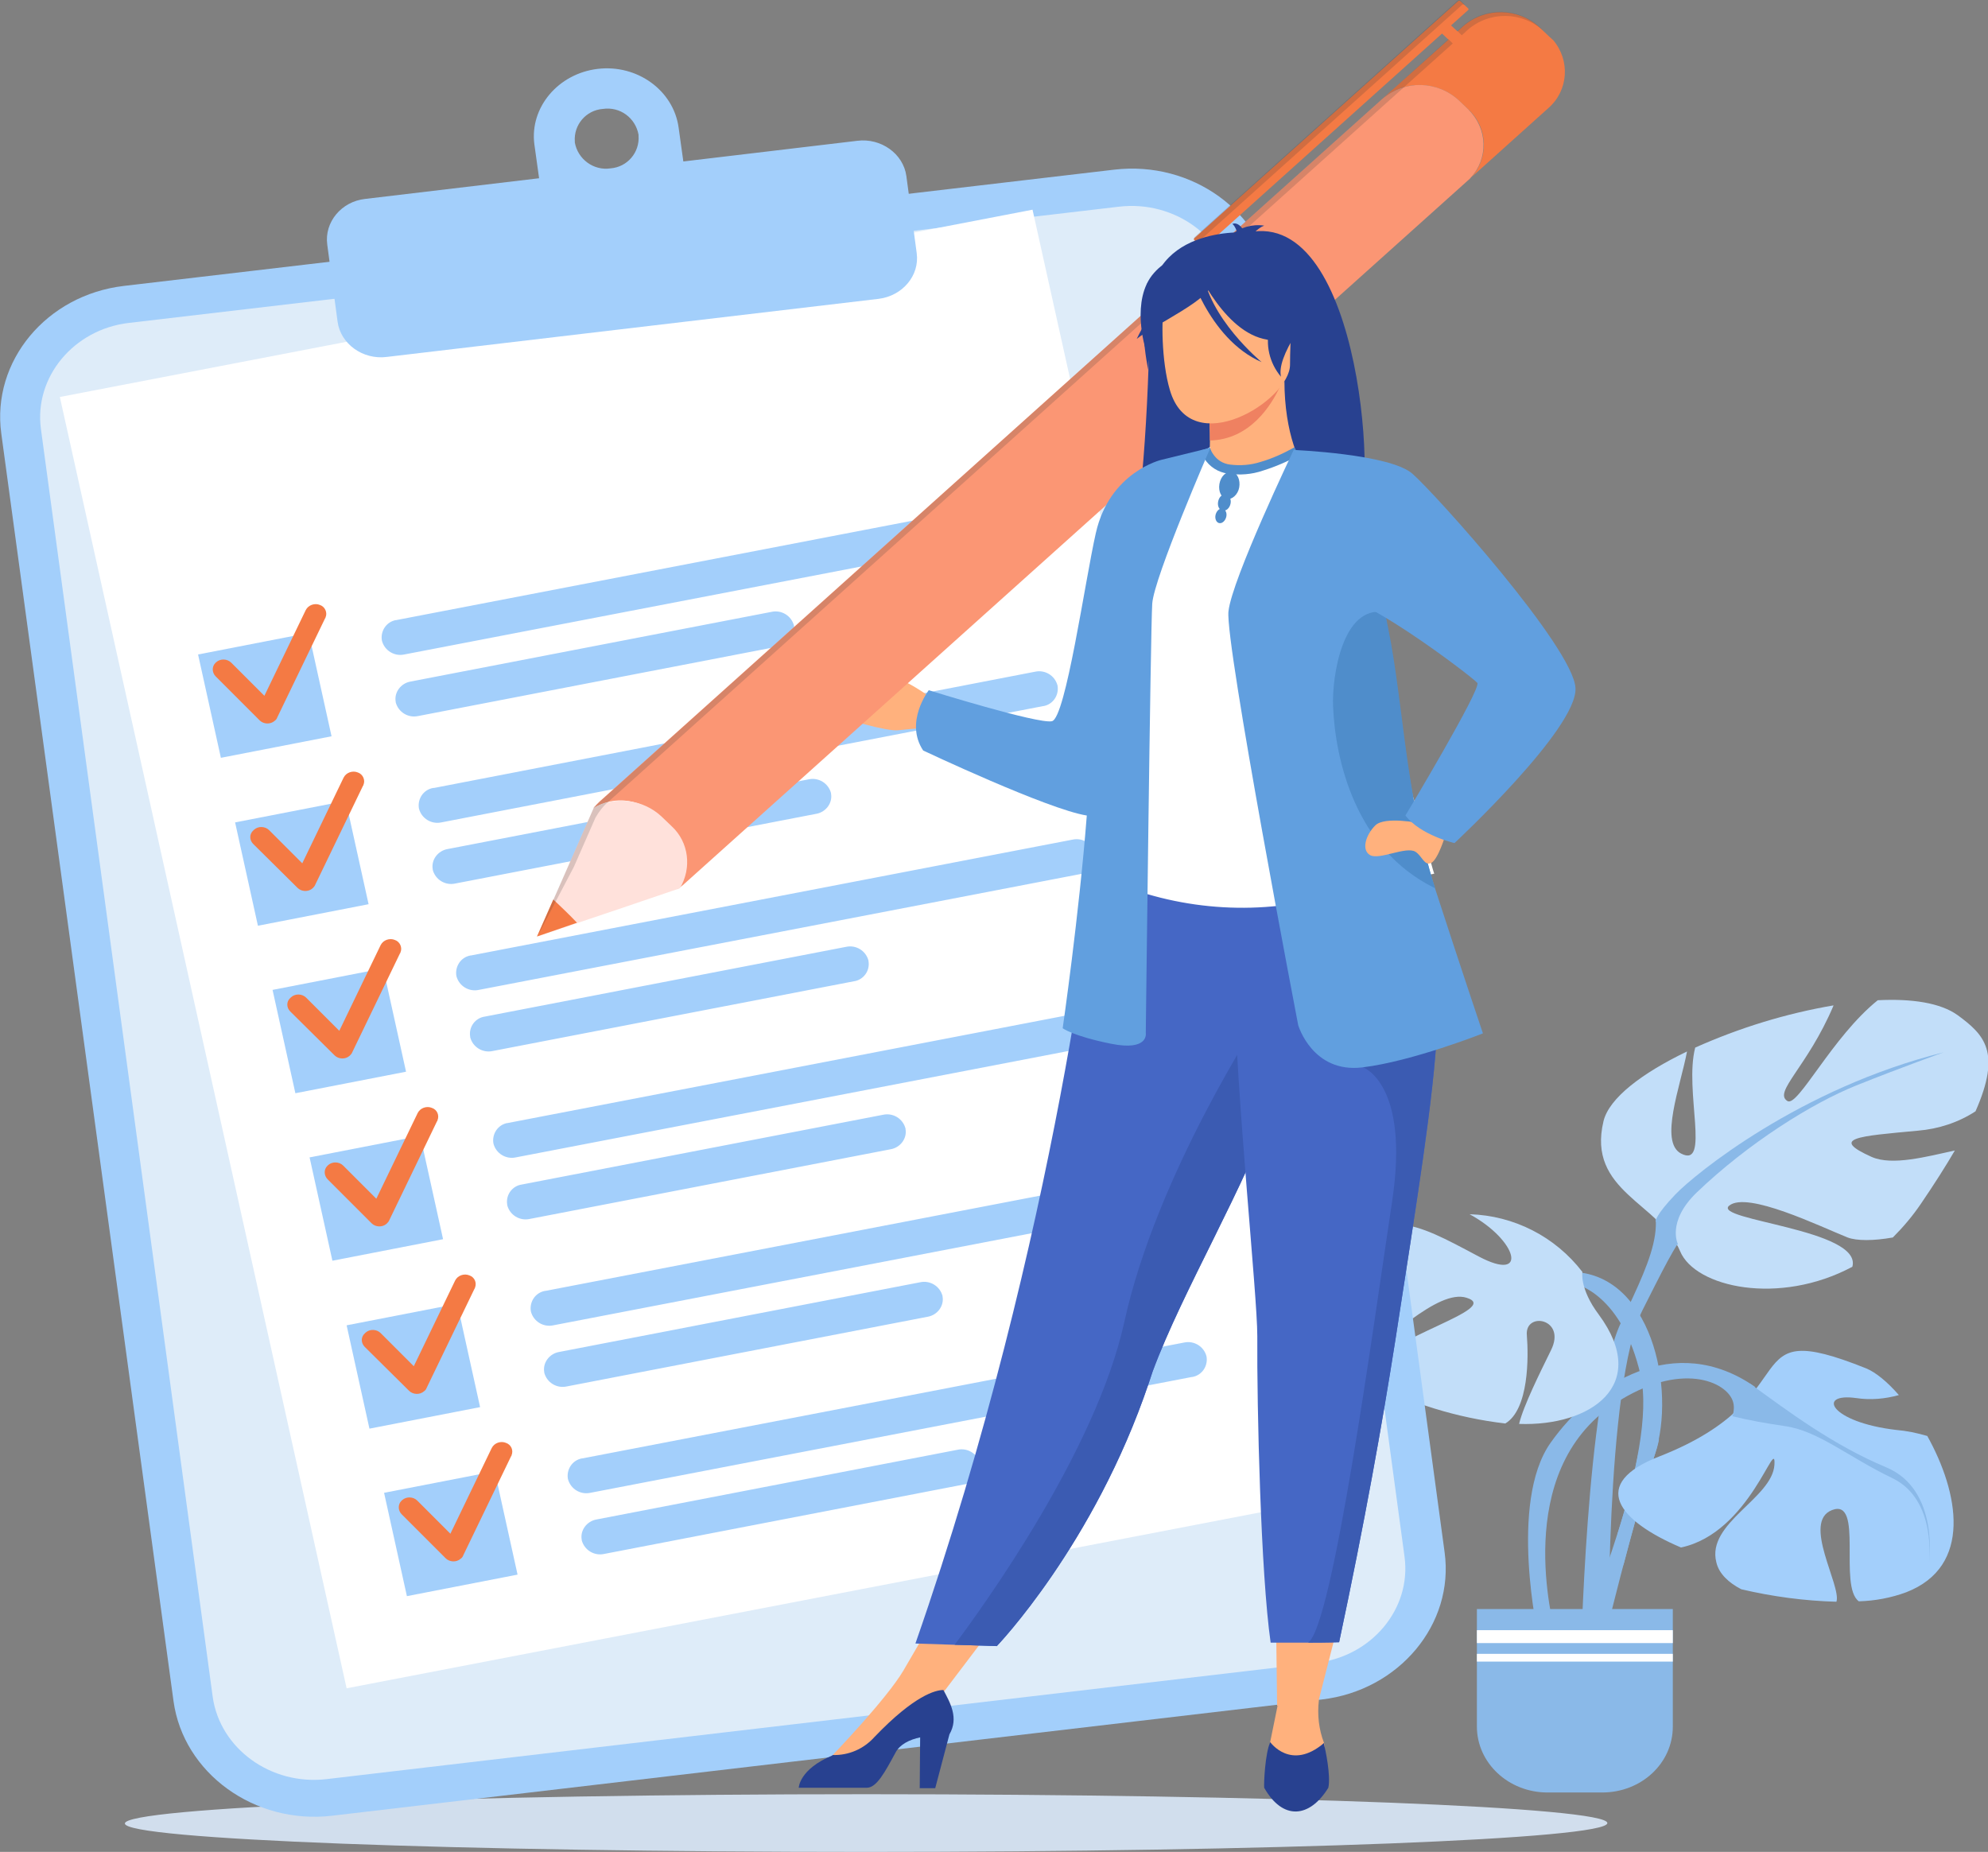
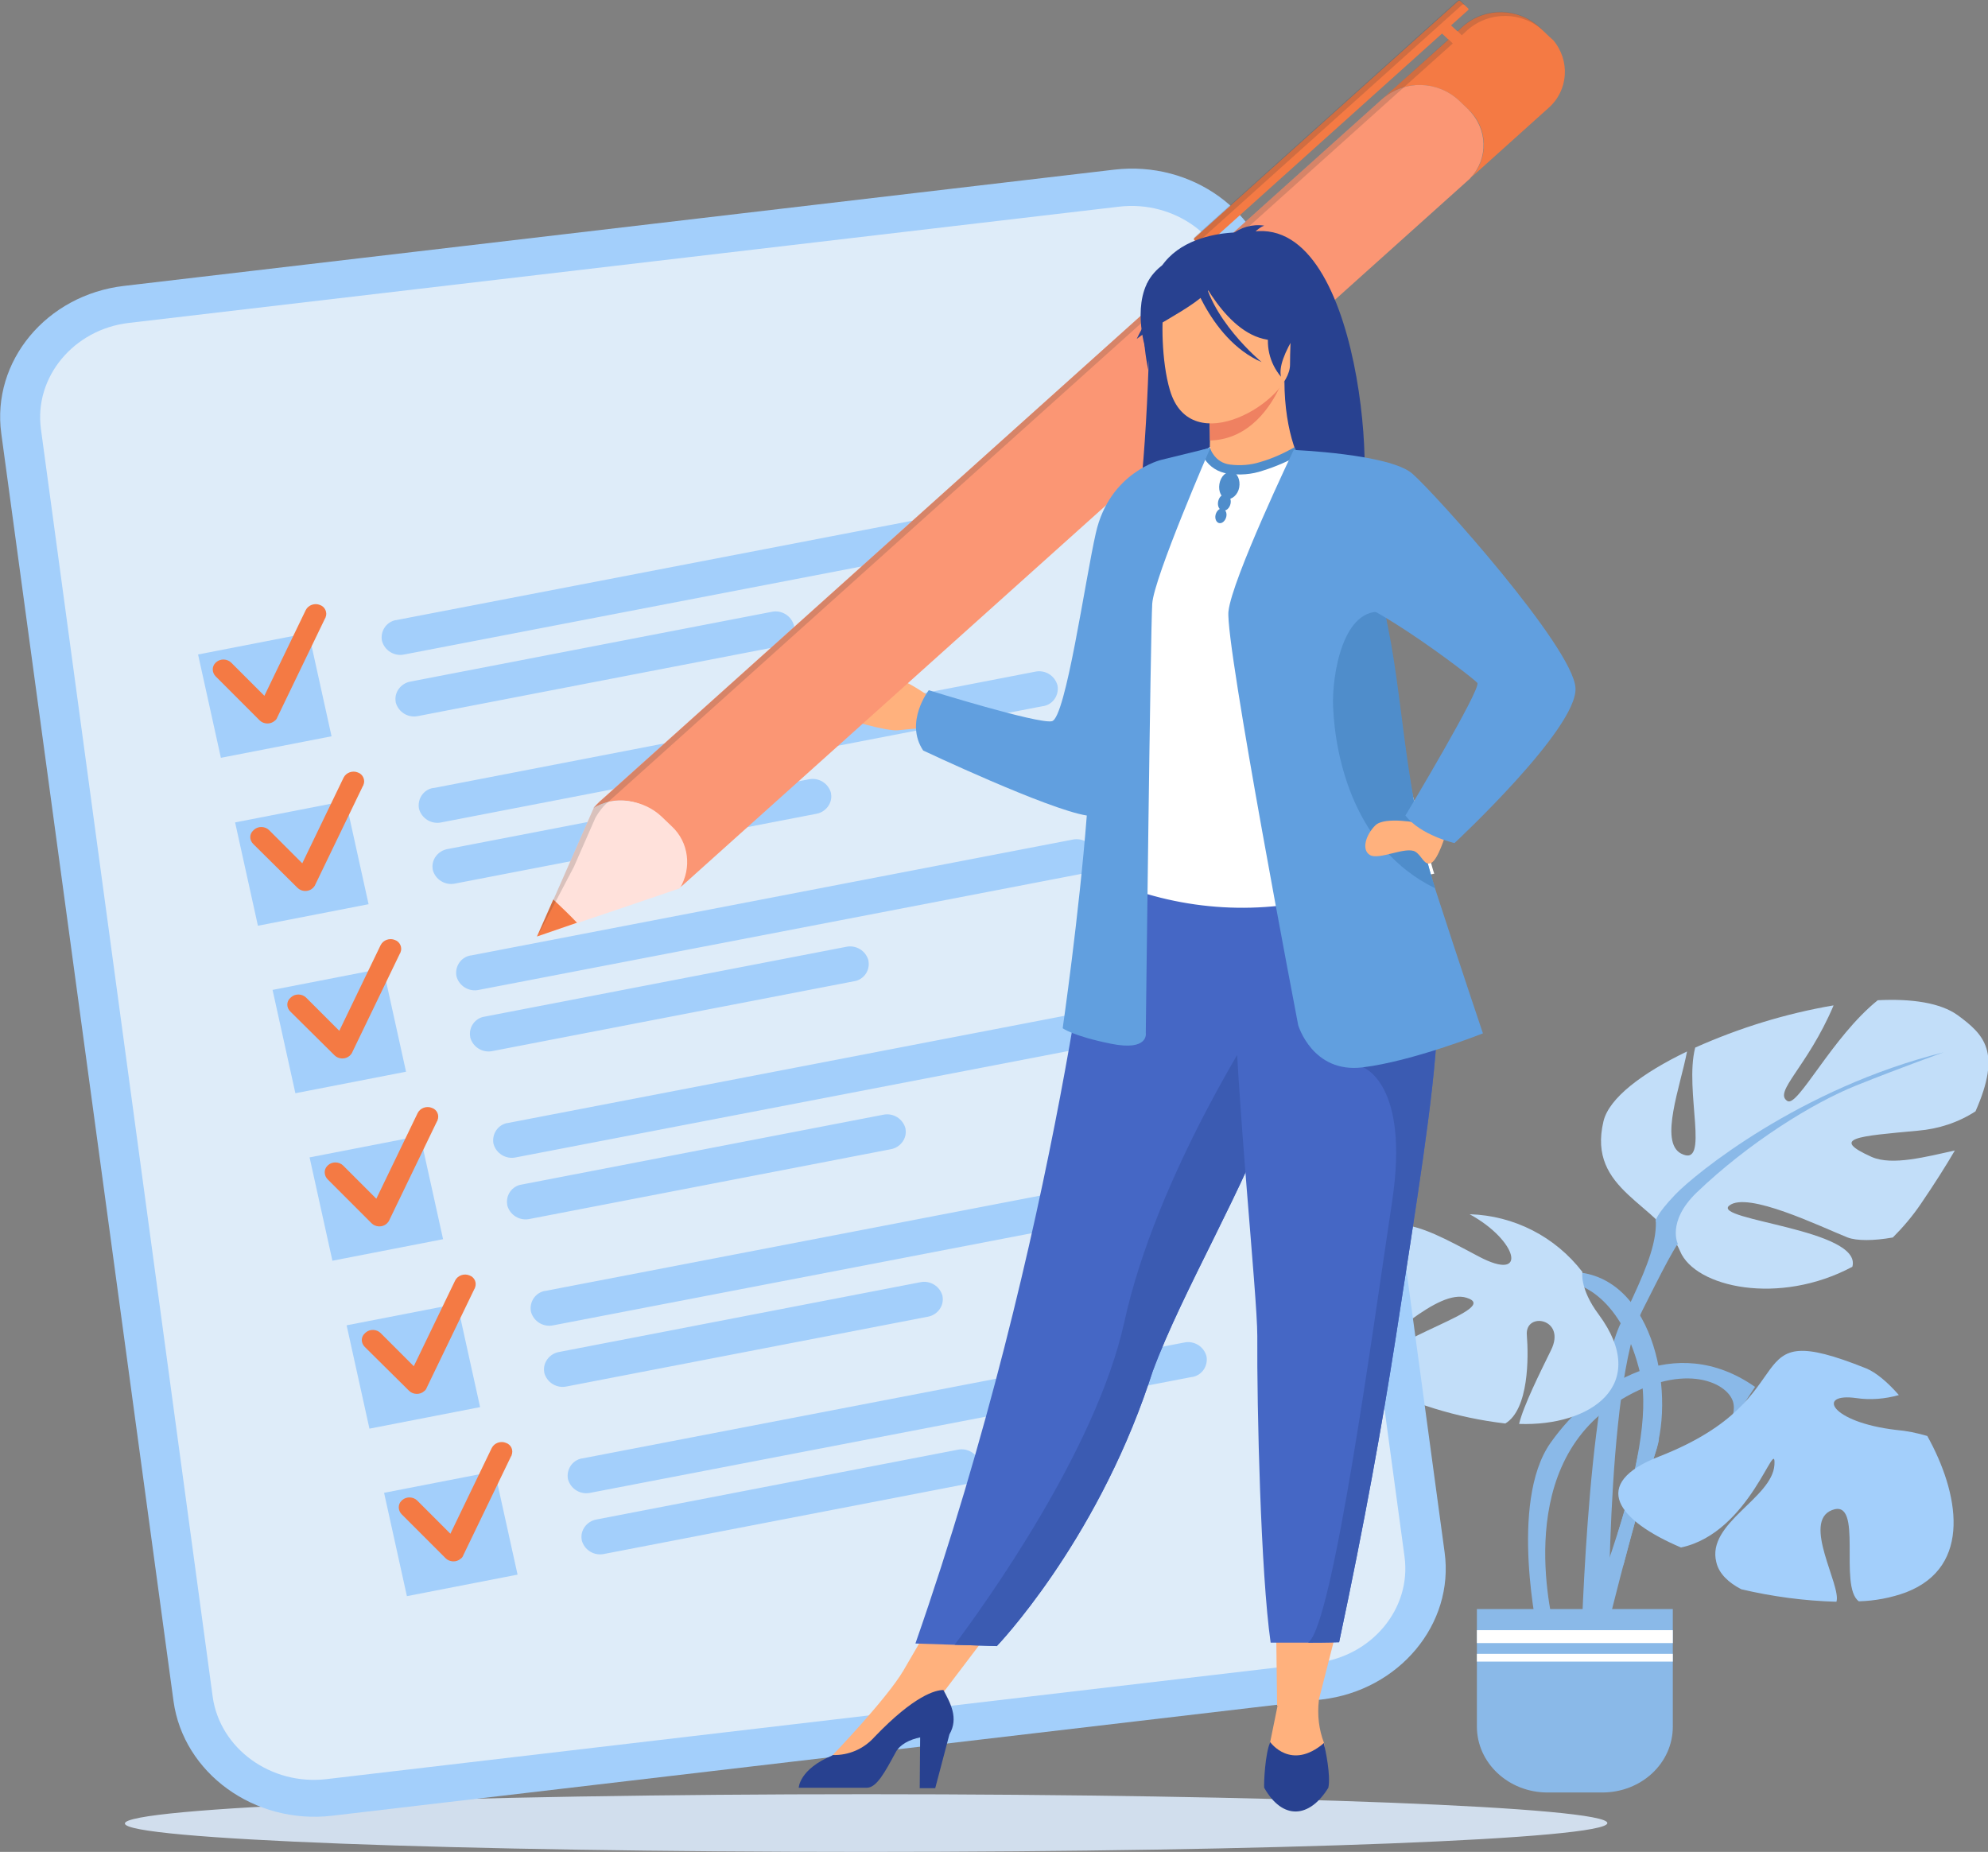
<svg xmlns="http://www.w3.org/2000/svg" xmlns:xlink="http://www.w3.org/1999/xlink" version="1.1" id="Group_1140" x="0px" y="0px" viewBox="0 0 461.7 430.1" style="enable-background:new 0 0 461.7 430.1;" xml:space="preserve">
  <rect x="0" y="0" width="461.7" height="430.1" fill="#808080" stroke="none" />
  <style type="text/css">
	.st0{clip-path:url(#SVGID_00000176018528753979404050000016085990237201551548_);}
	.st1{clip-path:url(#SVGID_00000011026950749601530500000004344550293741656704_);}
	.st2{fill-rule:evenodd;clip-rule:evenodd;fill:#D1DEED;}
	.st3{fill-rule:evenodd;clip-rule:evenodd;fill:#8AB9E8;}
	.st4{fill-rule:evenodd;clip-rule:evenodd;fill:#C2DEF9;}
	.st5{fill-rule:evenodd;clip-rule:evenodd;fill:#A3CFFB;}
	.st6{fill:#FFFFFF;}
	.st7{fill-rule:evenodd;clip-rule:evenodd;fill:#DEECF9;}
	.st8{fill-rule:evenodd;clip-rule:evenodd;fill:#F47A44;}
	.st9{fill-rule:evenodd;clip-rule:evenodd;fill:#FFB17D;}
	.st10{fill-rule:evenodd;clip-rule:evenodd;fill:#FB9674;}
	.st11{fill-rule:evenodd;clip-rule:evenodd;fill:#FFE1DB;}
	.st12{opacity:0.19;}
	.st13{clip-path:url(#SVGID_00000070811635710453762640000008362310251402950302_);}
	.st14{fill-rule:evenodd;clip-rule:evenodd;fill:#373435;}
	.st15{fill-rule:evenodd;clip-rule:evenodd;fill:#284190;}
	.st16{fill-rule:evenodd;clip-rule:evenodd;fill:#636466;}
	.st17{fill-rule:evenodd;clip-rule:evenodd;fill:#EF8161;}
	.st18{fill-rule:evenodd;clip-rule:evenodd;fill:#4567C5;}
	.st19{fill-rule:evenodd;clip-rule:evenodd;fill:#FFFFFF;}
	.st20{fill-rule:evenodd;clip-rule:evenodd;fill:#4F8DCB;}
	.st21{fill-rule:evenodd;clip-rule:evenodd;fill:#3B5BB2;}
	.st22{fill-rule:evenodd;clip-rule:evenodd;fill:#619FDF;}
	.st23{fill:#284190;}
</style>
  <g>
    <defs>
      <rect id="SVGID_1_" width="461.7" height="430.1" />
    </defs>
    <clipPath id="SVGID_00000151545348861206267670000008596438533836953529_">
      <use xlink:href="#SVGID_1_" style="overflow:visible;" />
    </clipPath>
    <g id="Group_256" style="clip-path:url(#SVGID_00000151545348861206267670000008596438533836953529_);">
      <g id="Group_255" transform="translate(0 -0.001)">
        <g>
          <defs>
            <rect id="SVGID_00000042703476904931223270000015998933889471675783_" y="0" width="461.7" height="430.1" />
          </defs>
          <clipPath id="SVGID_00000142881026451255916510000011121917113709643194_">
            <use xlink:href="#SVGID_00000042703476904931223270000015998933889471675783_" style="overflow:visible;" />
          </clipPath>
          <g id="Group_254" style="clip-path:url(#SVGID_00000142881026451255916510000011121917113709643194_);">
            <path id="Path_587" class="st2" d="M201.2,430.1c94.8,0,172.1-3,172.1-6.7s-77.3-6.7-172.1-6.7S29,419.8,29,423.5       S106.3,430.1,201.2,430.1" />
            <path id="Path_588" class="st3" d="M378.3,272.2c10.7,9.1,6.1,18.2-1.9,35.1s-9.3,79.4-9.3,79.4l6.5-0.9c0,0-0.9-64.2,7.9-81.6       s12.6-26,20.5-20.4S378.3,272.2,378.3,272.2" />
            <path id="Path_589" class="st4" d="M372.4,260.4c1.3-5.4,9-11.2,19.4-16.2c-1.5,8-6.5,21-1.4,23.7c6.9,3.6,0.7-14.6,3.3-24.6       c10.3-4.6,21-7.9,32.1-9.8c0,0,0,0.1,0,0.1c-6.1,14.3-14,20-10.7,22.1c2.4,1.6,10.4-14.9,21-23.4c7.9-0.4,14.6,0.6,18.6,3.5       c6.1,4.5,10.2,8.5,4.1,22.3c-4,2.6-8.6,4.1-13.4,4.5c-14,1.3-20.5,1.7-10.7,6.1c4.8,2.1,12.8-0.1,19.3-1.5       c-2.1,3.6-4.7,7.7-7.9,12.4c-1.9,2.8-4.1,5.4-6.5,7.8c-4.5,0.8-8.4,0.8-10.5,0c-6.5-2.6-23.3-10.8-27.5-7.4       c-4.1,3.4,31,5.5,28.6,14.2c-17,9.1-36.5,4.8-40-3.6C385.5,279.4,368.5,276.7,372.4,260.4" />
            <path id="Path_590" class="st3" d="M407.6,322.1c-18.6-13-37.7-0.9-47.5,13s-2.8,45.1-2.8,45.1s3.7,0,3.7-1.3       s-10.2-36.9,14-52.9c15.2-10,26.1-5.2,27.5-0.4s-6.1,13.5-6.1,13.5L407.6,322.1z" />
            <path id="Path_591" class="st3" d="M364.7,295.4c18.6,0,24.7,26.9,19.6,42.5s-12.1,44.7-12.1,44.7l-4.7-4.3       c0,0,17.7-40.8,13.5-59S366.6,298,364.7,298S364.7,295.4,364.7,295.4" />
            <path id="Path_592" class="st3" d="M380.4,338c1.3-1.6,3-3,4.9-3.8c-0.2,1.3-0.6,2.5-1,3.7c-2.3,7.1-5,17-7.3,25.7       c-0.2-1.1-0.5-2.8-1-5.5c-0.1-0.6-0.2-1.3-0.3-2C377.6,350.2,379.2,344.2,380.4,338" />
            <path id="Path_593" class="st5" d="M385.5,338.2c35.4-13.9,16.7-32.9,47.9-20.4c2.2,0.9,4.9,3.1,7.6,6.2       c-3.2,0.9-6.6,1.2-9.9,0.7c-9.3-1.3-6.1,5.6,9.3,7.4c2.4,0.2,4.8,0.7,7.2,1.4c7.3,13.1,10.6,30.3-4.9,36.3       c-3.5,1.3-7.3,2-11,2.1c-4.8-3.5,1.2-24-6.2-21.2c-7.1,2.7,2.2,17.6,1,21.3c-7.4-0.2-14.9-1.2-22.1-2.9       c-2.9-1.5-5.2-3.6-5.8-6.3c-2.3-9.1,13-14.8,13.5-22.6c0.4-7.2-5.6,15.8-21.7,19.2C375.8,353.2,368.9,344.6,385.5,338.2" />
            <path id="Path_594" class="st4" d="M360.2,313.6c3.7-7.4-6.1-9.1-5.6-3.5c0.4,5,0.5,17.2-5,20.5c-11.2-1.3-22.2-4.7-32.2-10       c-0.1-0.8,0-1.6,0.4-2.3c4.2-7.8,31.2-14.3,22.8-16.9c-6.7-2.1-18.4,10.2-27.8,16.3c-5.7-4-9.5-8.8-9.5-14.1       c0-7.2,9.4-15.4,21.6-19.3c5.5,0.5,10.6,3.3,18.5,7.5c11.7,6.2,9-3.8-2.1-9.8c10.3,0.3,19.9,5.2,26.2,13.4c0,0-0.7,3.9,3.8,9.9       c12.1,16.4-1.9,26-18.5,25.4C353.8,326.5,357.7,318.7,360.2,313.6" />
-             <path id="Path_595" class="st3" d="M406.5,321.4c9.1,6.6,19.2,14.2,31.6,19.4s9.9,22.2,9.9,22.2s1.9-14.7-8.5-19.7       s-17.2-11-25-12.1c-4.1-0.6-8.2-1.3-12.2-2.3c0,0,2.5-4.6,1-6.4S406.5,321.4,406.5,321.4" />
            <path id="Path_596" class="st3" d="M451.4,244.4c-33.3,8.3-57.7,28.2-62.3,33s-4.6,6.2-4.6,6.2l3.5,6.2l1.7-0.8       c0,0-2.7-5.2,4.3-12c12.1-11.6,26.9-20.8,37.1-24.9S451.4,244.4,451.4,244.4" />
            <path id="Path_597" class="st3" d="M359.4,416.3h12.7c9.1,0,16.4-6.8,16.4-15.3v-27.3H343V401       C343,409.4,350.3,416.3,359.4,416.3" />
            <rect id="Rectangle_139" x="343" y="378.6" class="st6" width="45.5" height="3" />
            <rect id="Rectangle_140" x="343" y="384.1" class="st6" width="45.5" height="1.8" />
            <path id="Path_598" class="st5" d="M28.8,66.4l230-27c18-2.1,34.5,9.8,36.8,26.6l39.9,294.5c2.3,16.7-10.6,32.1-28.5,34.2       l-229.9,27c-18,2.1-34.5-9.9-36.8-26.6L0.3,100.7C-2,83.9,10.8,68.5,28.8,66.4" />
            <path id="Path_599" class="st7" d="M29.9,75l230-27c12.9-1.5,24.7,7.1,26.4,19.1l39.9,294.5c1.6,12-7.6,23.1-20.5,24.6       l-229.9,27c-12.9,1.5-24.7-7.1-26.4-19.1L9.5,99.6C7.9,87.6,17.1,76.5,29.9,75" />
-             <path id="Path_1049" class="st6" d="M13.9,92.2l225.9-43.5l66.6,299.9L80.5,392.1L13.9,92.2z" />
            <path id="Path_600" class="st5" d="M46,152l25.7-5l5.3,24l-25.7,5L46,152z M89.2,346.7l25.7-5l5.3,24l-25.7,5L89.2,346.7z        M80.5,307.8l25.7-5l5.3,24l-25.7,5L80.5,307.8z M71.9,268.8l25.7-5l5.3,24l-25.7,5L71.9,268.8z M63.3,229.9l25.7-5l5.3,24       l-25.7,5L63.3,229.9z M54.6,191l25.7-5l5.3,24l-25.7,5L54.6,191z" />
            <path id="Path_601" class="st5" d="M92.1,144l139.7-26.9c2.3-0.5,4.6,0.9,5.2,3.2l0,0c0.4,2.2-1,4.4-3.3,4.8c0,0-0.1,0-0.1,0       L93.9,152c-2.3,0.5-4.6-0.9-5.2-3.2c-0.4-2.2,1-4.4,3.3-4.8C92,144.1,92.1,144,92.1,144 M135.3,338.7L275,311.8       c2.3-0.5,4.6,0.9,5.2,3.2c0.4,2.2-1,4.4-3.3,4.8c0,0-0.1,0-0.1,0l-139.7,26.9c-2.3,0.5-4.6-0.9-5.2-3.2c-0.4-2.2,1-4.4,3.3-4.8       C135.2,338.7,135.3,338.7,135.3,338.7 M138.5,352.9c-2.2,0.4-3.8,2.5-3.4,4.7c0,0,0,0.1,0,0.1c0.6,2.3,2.9,3.7,5.2,3.2       l83.9-16.2c2.2-0.4,3.8-2.5,3.4-4.7c0,0,0-0.1,0-0.1c-0.6-2.3-2.9-3.7-5.2-3.2L138.5,352.9z M126.7,299.8l139.7-26.9       c2.3-0.5,4.6,0.9,5.2,3.2c0.4,2.2-1,4.4-3.3,4.8c0,0-0.1,0-0.1,0l-139.7,26.9c-2.3,0.5-4.6-0.9-5.2-3.2c-0.4-2.2,1-4.4,3.3-4.8       C126.6,299.8,126.6,299.8,126.7,299.8 M129.8,314c-2.2,0.4-3.8,2.5-3.4,4.7c0,0,0,0.1,0,0.1c0.6,2.3,2.9,3.7,5.2,3.2l83.9-16.2       c2.2-0.4,3.8-2.5,3.4-4.7c0,0,0-0.1,0-0.1l0,0c-0.6-2.3-2.9-3.7-5.2-3.2L129.8,314z M118,260.8l139.7-26.9       c2.3-0.5,4.6,0.9,5.2,3.2c0.4,2.2-1,4.4-3.3,4.8c0,0-0.1,0-0.1,0l-139.7,26.9c-2.3,0.5-4.6-0.9-5.2-3.2c-0.4-2.2,1-4.4,3.3-4.8       C117.9,260.9,118,260.8,118,260.8 M121.2,275.1c-2.2,0.3-3.8,2.4-3.4,4.7c0,0,0,0.1,0,0.1l0,0c0.6,2.3,2.9,3.7,5.2,3.2       l83.9-16.2c2.2-0.4,3.8-2.5,3.4-4.7c0,0,0-0.1,0-0.1c-0.6-2.3-2.9-3.7-5.2-3.2L121.2,275.1z M109.4,221.9L249.1,195       c2.3-0.5,4.6,0.9,5.2,3.2l0,0c0.4,2.2-1,4.4-3.3,4.8c0,0-0.1,0-0.1,0l-139.7,26.9c-2.3,0.5-4.6-0.9-5.2-3.2l0,0       c-0.4-2.2,1-4.4,3.3-4.8C109.3,221.9,109.4,221.9,109.4,221.9 M112.6,236.1c-2.2,0.3-3.8,2.4-3.4,4.7c0,0,0,0.1,0,0.1       c0.6,2.3,2.9,3.7,5.2,3.2l83.9-16.2c2.2-0.3,3.8-2.4,3.4-4.7c0,0,0-0.1,0-0.1c-0.6-2.3-2.9-3.7-5.2-3.2L112.6,236.1z        M100.8,183L240.4,156c2.3-0.5,4.6,0.9,5.2,3.2c0.4,2.2-1,4.4-3.3,4.8c0,0-0.1,0-0.1,0L102.5,191c-2.3,0.5-4.6-0.9-5.2-3.2       c-0.4-2.2,1-4.4,3.3-4.8C100.7,183,100.7,183,100.8,183 M103.9,197.2c-2.2,0.4-3.8,2.5-3.4,4.7c0,0,0,0.1,0,0.1       c0.6,2.3,2.9,3.7,5.2,3.2l83.9-16.2c2.2-0.4,3.8-2.5,3.4-4.7c0,0,0-0.1,0-0.1l0,0c-0.6-2.3-2.9-3.7-5.2-3.2L103.9,197.2z        M95.3,158.3c-2.2,0.4-3.8,2.5-3.4,4.7c0,0,0,0.1,0,0.1c0.6,2.3,2.9,3.7,5.2,3.2l83.9-16.2c2.2-0.4,3.8-2.5,3.4-4.7       c0,0,0-0.1,0-0.1c-0.6-2.3-2.9-3.7-5.2-3.2L95.3,158.3z" />
-             <path id="Path_602" class="st5" d="M84.8,46.2l40.4-4.8l-1.1-7.9C123,25,129.6,17.1,138.8,16s17.6,5,18.8,13.6l1.1,7.9       l40.4-4.8c5.5-0.7,10.7,3,11.4,8.2l2.4,17.9c0.7,5.2-3.3,9.9-8.8,10.6L89.8,82.9c-5.5,0.7-10.7-3-11.4-8.2L76,56.8       C75.3,51.6,79.3,46.8,84.8,46.2 M140,25.3c-3.9,0.3-6.8,3.7-6.5,7.6c0,0.1,0,0.1,0,0.2c0.7,3.9,4.4,6.6,8.3,6       c3.9-0.3,6.8-3.7,6.5-7.6c0-0.1,0-0.1,0-0.2C147.6,27.4,144,24.7,140,25.3" />
            <path id="Path_603" class="st8" d="M50.1,157.1c-0.9-0.9-0.9-2.3-0.1-3.1c0.1-0.1,0.1-0.1,0.2-0.2c1-0.9,2.6-0.8,3.5,0.1       l7.7,7.7l9.6-19.9c0.6-1.2,2.1-1.7,3.3-1.2c1.2,0.4,1.8,1.8,1.3,2.9c0,0.1,0,0.1-0.1,0.2l-11.1,23c-0.1,0.3-0.3,0.6-0.6,0.8       c-1,0.9-2.6,0.8-3.5-0.1L50.1,157.1z M58.8,196c-0.9-0.9-0.9-2.3,0-3.1c0.1-0.1,0.1-0.1,0.2-0.2c1-0.9,2.6-0.8,3.5,0.1l7.7,7.7       l9.6-19.9c0.6-1.2,2.1-1.7,3.3-1.2c1.2,0.4,1.8,1.8,1.3,2.9c0,0.1,0,0.1-0.1,0.2l-11.1,23c-0.1,0.3-0.4,0.6-0.6,0.8       c-1,0.9-2.6,0.8-3.5-0.1L58.8,196z M93.3,351.7c-0.9-0.9-0.9-2.3-0.1-3.1c0.1-0.1,0.1-0.1,0.2-0.2c1-0.9,2.6-0.8,3.5,0.1       l7.7,7.7l9.6-19.9c0.6-1.2,2.1-1.7,3.3-1.2c1.2,0.4,1.8,1.7,1.3,2.9c0,0.1,0,0.1-0.1,0.2l-11.1,23c-0.1,0.3-0.3,0.6-0.6,0.8       c-1,0.9-2.6,0.8-3.5-0.1L93.3,351.7z M84.7,312.8c-0.9-0.9-0.9-2.3,0-3.1c0.1-0.1,0.1-0.1,0.2-0.2c1-0.9,2.6-0.8,3.5,0.1       l7.7,7.7l9.6-19.9c0.6-1.2,2.1-1.7,3.3-1.2c1.2,0.4,1.8,1.7,1.3,2.9c0,0.1,0,0.1-0.1,0.2l-11.1,23c-0.1,0.3-0.3,0.6-0.6,0.8       c-1,0.9-2.6,0.8-3.5-0.1L84.7,312.8z M76.1,273.9c-0.9-0.9-0.9-2.3-0.1-3.1c0.1-0.1,0.1-0.1,0.2-0.2c1-0.9,2.6-0.8,3.5,0.1       l7.7,7.7l9.6-19.9c0.6-1.2,2.1-1.7,3.3-1.2c1.2,0.4,1.8,1.7,1.3,2.9c0,0.1,0,0.1-0.1,0.2l-11.1,23c-0.1,0.3-0.4,0.6-0.6,0.8       c-1,0.9-2.6,0.8-3.5-0.1L76.1,273.9z M67.4,234.9c-0.9-0.9-0.9-2.3,0-3.1c0.1-0.1,0.1-0.1,0.2-0.2c1-0.9,2.6-0.8,3.5,0.1       l7.7,7.7l9.6-19.9c0.6-1.2,2.1-1.7,3.3-1.2c1.2,0.4,1.8,1.8,1.3,2.9c0,0.1,0,0.1-0.1,0.2l-11.1,23c-0.1,0.3-0.4,0.6-0.6,0.8       c-1,0.9-2.6,0.8-3.5-0.1L67.4,234.9z" />
            <path id="Path_604" class="st9" d="M218,163.3c0,0-7.4-5.6-10-5.6s-7.7-1.3-7.5-0.5s4.4,1.8,3.7,2.2s-6.9-1.2-8.6-0.2       s-5.8,4.8-2.5,6.4s13,4.3,15.5,4s8.2-0.7,8.2-0.7L218,163.3z" />
            <path id="Path_605" class="st8" d="M359.9,8.6l-2.3-2.2c-5-4.6-12.6-4.8-17.8-0.3l-1.3,1.2l-1.5-1.4l3.9-3.5       c0.2-0.1,0.2-0.4,0-0.5c0,0,0,0,0,0l-1.7-1.6c-0.2-0.2-0.4-0.2-0.6,0l-61.2,55c-0.2,0.1-0.2,0.4,0,0.5c0,0,0,0,0,0l1.7,1.6       c0.2,0.2,0.4,0.2,0.6,0l55.2-49.6l1.5,1.4L321,23c5.1-4.5,12.8-4.3,17.8,0.3l2.3,2.2c4.5,4.2,4.7,11.3,0.5,15.8       c-0.2,0.3-0.5,0.5-0.8,0.7l18.8-16.9c4.7-4.1,5.1-11.1,1.1-15.8C360.4,9.1,360.2,8.8,359.9,8.6" />
            <path id="Path_606" class="st10" d="M341.1,25.5l-2.3-2.2c-5-4.6-12.6-4.8-17.8-0.3L139.2,186.2c-0.5,0.5-1,1-1.4,1.5       c5-3.1,11.2-2.1,15.5,2.1l2.3,2.2c4.3,4.1,5.2,10,1.7,14.5c0.6-0.4,1.2-0.8,1.7-1.3L340.7,42.1c4.7-4.1,5.1-11.1,1.1-15.8       C341.6,26,341.3,25.8,341.1,25.5" />
            <path id="Path_607" class="st11" d="M124.8,217.5l7.5-17.1l5.6-12.8c5.1-2.8,11.5-1.9,15.7,2l2.4,2.3c4,3.7,4.7,9.7,1.9,14.4       l-14.4,4.9L124.8,217.5z" />
            <path id="Path_608" class="st8" d="M128.5,208.9c1.9,1.8,3.8,3.6,5.5,5.4l-9.3,3.2L128.5,208.9z" />
            <g id="Group_253" transform="translate(124.791 0.001)" class="st12">
              <g id="Group_252">
                <g>
                  <defs>
                    <rect id="SVGID_00000094603878034950134090000014242980501465855422_" x="0" width="233.8" height="217.5" />
                  </defs>
                  <clipPath id="SVGID_00000011724914447942181560000010770445835768813961_">
                    <use xlink:href="#SVGID_00000094603878034950134090000014242980501465855422_" style="overflow:visible;" />
                  </clipPath>
                  <g id="Group_251" style="clip-path:url(#SVGID_00000011724914447942181560000010770445835768813961_);">
                    <path id="Path_609" class="st14" d="M233.8,7.3l-1-1c-5-4.6-12.6-4.8-17.8-0.3l-1.3,1.2l1,1L216,7           C221.1,2.5,228.8,2.6,233.8,7.3 M215.4,1.1c-0.2-0.1-0.4-0.1-0.6,0l-61.2,55c-0.2,0.1-0.2,0.4,0,0.5c0,0,0,0,0,0l-1-1           c-0.1-0.1-0.1-0.4,0-0.5c0,0,0,0,0,0l61.2-55c0.2-0.1,0.4-0.1,0.6,0L215.4,1.1z M211.6,9.1L196.2,23L14.5,186.2           c-0.4,0.4-0.8,0.7-1.1,1.1c-0.1,0-0.1,0.1-0.2,0.1l-5.6,12.8l-3.8,8.6L0,217.5l8.5-16.2l5-11.4c0.8-1.4,1.8-2.7,3-3.7           L197.2,23.9l15.4-13.8L211.6,9.1z" />
                  </g>
                </g>
              </g>
            </g>
            <path id="Path_610" class="st15" d="M290,78.6c0,0,4,24,4.7,33.5c0.4,4.7,0.9,8.6-2.3,11.7c0,0,8,0.7,10.7-1.3       c-0.3,0.5-0.6,1-1,1.5c0,0,8.9,0.3,12.6-2.3c5.6-3.5,1.9-73.5-24.9-67.7c0,0-24.7-2-22.8,20.6c-0.4,26.8-2.7,50-4.7,54.6       c2.8,1.5,9.5-3.4,10.3-5.5c0.7-1.9,1.1-4.1,1.4-4.7c0,0-0.9,6.5-1.3,6.9c0,0,10-1.1,14.3-4.1C291.2,118.8,291.2,83.3,290,78.6" />
            <path id="Path_611" class="st15" d="M300.1,96c-0.1-0.3-0.2-0.5-0.2-0.8c0.8-2.6,1-5.3,0.7-7.9c2.4-2,7.6-0.3,12,1       c1.9,16.6,1.9,33.3,0.8,34.6c-2.2,2.6-7.6,2.3-7.6,2.3c0.3-0.5,0.5-1,0.6-1.5c-1.6,2.1-6.4,1.3-6.4,1.3c1.9-3.2,1.6-7,1.4-11.7       C301.2,109.2,300.7,102.4,300.1,96" />
            <path id="Path_612" class="st16" d="M218.9,337.7l2.9-0.5v0L218.9,337.7L218.9,337.7z" />
            <path id="Path_613" class="st9" d="M264.4,125.6h53.2c-3.8-8.9-9.2-15.3-13.4-16.1c-2.2-0.5-5.9-9-5.9-21l-1,1.2l-16.7,3.1       c0,0,0.4,4.9,0.4,9.5c0,3.8-0.2,7.8-1.1,8.2c-1.2,0.1-2.3,0.3-2.3,0.3S268.5,116.8,264.4,125.6" />
            <path id="Path_614" class="st17" d="M280.6,92.8c0,0,0.4,4.9,0.4,9.5c9.3-0.2,14.3-8.2,16.3-12.6L280.6,92.8z" />
            <path id="Path_615" class="st9" d="M299.6,84.7c0-12.8,2.9-21.4-11.2-22.2s-16.9,4.1-18,8.4c-0.7,2.7-0.7,13,1.3,19.7       C276.6,107.3,299.6,93,299.6,84.7" />
            <path id="Path_616" class="st9" d="M312.1,372l-6.2,24.3l-9.3-0.1l-0.3-24.2H312.1z" />
            <path id="Path_617" class="st9" d="M234.3,373l-17.6,23.2l-6.9-8.2l10.6-18.2L234.3,373z" />
            <path id="Path_618" class="st18" d="M212.6,381.7l9.1,0.3l9.8,0.3c0,0,22.6-23.5,35.3-61.1c0.3-0.9,0.6-1.8,0.9-2.7       c7-18.9,21.4-42.6,29-64.1c1.2-3.4,2.3-6.6,3.3-9.7c0.3-1,0.6-1.9,0.9-2.9c5.6-18.1,7.2-30,8.7-42.7l-54.8,0.4       C254.8,199.5,245.9,286.3,212.6,381.7" />
            <path id="Path_619" class="st19" d="M262.4,170.2c0.1,24.3-3.8,34.7-3.8,34.7c16.3,6.7,34.4,7.8,51.4,2.9       c0.3-0.1,23.1-4.9,23.1-4.9c-0.5-1-4.6-17.4-5.1-18.3c-5.9-11.8-10.4-17-11.1-20.6c-1.2-6.7-1.4-13.6-0.7-20.4       c1.1-10.9,3.4-21.6,6.8-32c-7.6-1.6-14.7-4.4-22.6-7.2c-1.8,2.1-7.4,4.3-12.2,4.2c-5.6-0.1-7.4-2.3-7.1-4.8       c-5.9,3.1-10.6,6-10.6,6c-5,8.1-15.2,16.1-16,28.6C254.3,141.5,262.4,169.5,262.4,170.2" />
            <path id="Path_620" class="st20" d="M301.7,105.7c-2.7,1.5-5.5,2.7-8.4,3.6c-2.6,0.9-5.4,1.1-8.1,0.7c-2.3-0.3-4.3-1.6-5.5-3.5       c-0.4-0.6-0.7-1.2-0.9-1.9l2.2-0.6c0.2,0.5,0.4,1,0.7,1.4c0.9,1.4,2.3,2.3,4,2.5c2.4,0.3,4.8,0.1,7-0.6c2.8-0.8,5.4-2,7.9-3.4       L301.7,105.7z" />
            <path id="Path_621" class="st9" d="M306.3,394.9c-0.4,3.4,0,6.8,1.2,9.9c0,0,1.5,6.4-5.3,6.6s-8.5-0.5-7.7-4.4       s2.2-10.8,2.2-10.8L306.3,394.9z" />
            <path id="Path_622" class="st15" d="M293.6,415.2c4.3,7.6,10.5,7.1,14.9,0c0.6-2.9-0.7-8.9-1-10.1c0-0.1,0-0.2,0-0.2       c0,0,0,0,0-0.1c-7.7,6.6-12.5-0.2-12.5-0.2s0,0,0,0C293.8,407.3,293.5,414.2,293.6,415.2" />
            <path id="Path_623" class="st9" d="M193.4,407.6c0,0,12.5-13,16.4-19.6l9.3,4.4l-20.8,18.2l-4.9-0.6L193.4,407.6z" />
            <path id="Path_624" class="st15" d="M185.5,415.2h15.8c2.3,0,4.2-3.6,6.7-8.2c1-1.9,3.3-3,5.7-3.5l-0.1,11.8h3.6l3.3-12.5       c2.2-3.8,0.2-7.3-1.4-10.3c-1.8,0-6.7,1.2-16,10.9c-2.5,2.8-6,4.3-9.7,4.2c0,0-0.1,0-0.1,0.1       C185.6,410.9,185.5,415.2,185.5,415.2" />
            <path id="Path_625" class="st21" d="M221.7,382l9.8,0.3c0,0,22.6-23.5,35.3-61.1c0.3-0.9,0.6-1.8,0.9-2.7       c7-18.9,21.4-42.6,29-64.1c1.2-3.4,2.3-6.6,3.3-9.7c0.3-1,0.6-1.9,0.9-2.9l-8.1-5.7c0,0-24.2,36.6-31.7,71       C254.5,337,228.4,373,221.7,382" />
            <path id="Path_626" class="st18" d="M292,310.3c-0.1,16.7,0.8,55.2,3.1,71.2h8.7c4.8,0,7.2-0.1,7.2-0.1       c5.9-27.7,10-50.6,13.1-70.4c2.5-16.2,4.7-30.1,6.4-42.1c1.7-12,2.9-22.1,3.3-30.6c0.1-1.3,0.1-2.6,0.1-3.9s0-2.5,0-3.7       l-47.4-4.3C287.2,255.7,292,300.6,292,310.3" />
            <path id="Path_627" class="st21" d="M303.8,381.5c4.8,0,7.2-0.1,7.2-0.1c5.9-27.7,10-50.6,13.1-70.4       c2.5-16.2,4.7-30.1,6.4-42.1c1.7-12,2.9-22.1,3.3-30.6l-17.4,9.5c0,0,11.1,3.6,6.9,31.3S309.6,377.6,303.8,381.5" />
            <path id="Path_628" class="st22" d="M301.5,238.1c0,0,3.3,11.2,14.9,9.8s28-7.9,28-7.9s-4.9-14.5-11.1-33.6       c-7.4-23.1-9.3-55.6-13.6-74.4c-1.2-5.3-9.4-7-9.7-10.1l-9.6-17.3c0,0-14.3,29.9-15.1,37.4S301.5,238.1,301.5,238.1" />
            <path id="Path_629" class="st20" d="M309.6,164.1c0.5,12.2,5.1,33,23.5,42.1c0.1,0,0.1,0.1,0.2,0.1       c-7.4-23.1-7.3-45.3-11.7-64.1C311.7,140.4,309.3,157.4,309.6,164.1" />
            <path id="Path_630" class="st9" d="M329.8,191.2c0,0-8.2-1.7-10.4,0.5s-3.3,5.7-1.2,6.9s8.3-2.1,10.5-0.8       c1.6,1,2.1,3.4,3.7,2.6s3.3-6.5,3.3-6.5L329.8,191.2z" />
            <path id="Path_631" class="st22" d="M300.4,104.5c0,0,22.3,0.9,27.6,5.5s37.4,40.4,37.9,49.8s-28.1,36-28.1,36       s-7.9-1.8-11.4-6.4c0,0,17.7-29.5,16.7-30.8s-31.1-24.2-33.6-19.1C307.5,143.9,300.4,104.5,300.4,104.5" />
            <path id="Path_632" class="st22" d="M215.7,160.3c0,0,25.4,7.9,28.6,7.2s7.7-32.7,10.2-43.7c3.2-14.2,15.2-17,15.2-17l11.4-2.8       c0,0-13.1,30.1-13.5,36.2s-1.5,99.7-1.5,99.7s0.8,4.3-8.1,2.5s-11.2-3.6-11.2-3.6s3.8-26.2,5.6-49.4c-9-1.4-38-15.1-38-15.1       C210,167.7,215.7,160.3,215.7,160.3" />
            <path id="Path_633" class="st15" d="M277.1,64.3c-11.7,6.4-8,10.8-11.1,16.6c0,0-3.5-11.3,2-17.5       C273.8,56.8,277.1,64.3,277.1,64.3" />
            <path id="Path_634" class="st15" d="M275.8,61.7c0,0,4.6,16.9,17.2,22.4c0,0-12.6-10.4-13.7-21.6S275.8,61.7,275.8,61.7" />
            <path id="Path_635" class="st15" d="M271.2,61.9c1.6-0.7,2.6-0.5,3.2,0.4c-0.3,2.1-1.6,4-3.5,5.1       C271.6,66.4,271.7,64.5,271.2,61.9" />
            <path id="Path_636" class="st15" d="M288.6,57.4c-2.1-0.5-2.9-1.5-2.7-2.8c2.1-1.8,4.9-2.6,7.7-2.2       C292.2,52.9,290.5,54.6,288.6,57.4" />
            <path id="Path_637" class="st15" d="M276.9,59.9c0,0,6.5,16.2,16.5,18.6s14.3-0.1,14.3-0.1c-4.8-3.9-8.1-9.4-9.2-15.6       C298.5,62.8,281.8,52.2,276.9,59.9" />
            <path id="Path_638" class="st23" d="M301.4,79.7L301.4,79.7c-2.7,0-5.4-0.4-8-1c-10-2.4-16.4-18.1-16.7-18.7l0-0.1l0.1-0.1       c1.2-1.9,3.3-2.9,6.1-2.9c6.7,0,15.5,5.5,15.8,5.8l0.1,0.1l0,0.1c1.6,9.7,9.1,15.3,9.1,15.4l0.3,0.2l-0.3,0.2       C307.8,78.6,305.8,79.7,301.4,79.7 M277.2,59.9c0.6,1.4,7,16.1,16.3,18.3c2.6,0.7,5.2,1,7.9,1c2,0.1,4-0.3,5.9-0.9       c-1.4-1.2-7.6-6.7-9-15.4c-1-0.6-9.2-5.6-15.4-5.6C280.2,57.3,278.4,58.2,277.2,59.9" />
            <path id="Path_639" class="st15" d="M301.1,77.3c-2.3-2.2-4.4-2.7-6.2-1.3c-1.1,4-0.1,8.3,2.6,11.5       C297,85.3,298.2,81.9,301.1,77.3" />
            <path id="Path_640" class="st15" d="M270.4,69.8c-1.3-4.4-2.6-5.7-4-3.9c-1.2,6.7-1.1,13.5,0.3,20.1       C266.7,82.2,268,76.8,270.4,69.8" />
            <path id="Path_641" class="st15" d="M281.5,65.4c1.7-4.3-3.2-4-5.4-3.3c-5,4.8-9.1,10.4-12.1,16.6       C268.1,75.4,281.9,69.2,281.5,65.4" />
-             <path id="Path_642" class="st15" d="M288.2,57c0.9-0.7,1.3-1.8,1-2.8c-0.9-1.8-1.9-2.6-3-2.2C286.9,52.5,287.5,54.1,288.2,57" />
            <path id="Path_643" class="st20" d="M286.1,109.6c-1.3-0.2-2.6,1-2.9,2.8s0.5,3.3,1.7,3.5s2.6-1,2.9-2.7       S287.4,109.8,286.1,109.6" />
            <path id="Path_644" class="st20" d="M284.7,114.8c-0.8-0.1-1.6,0.6-1.8,1.7s0.3,2,1.1,2.1s1.6-0.6,1.8-1.7       S285.4,115,284.7,114.8" />
            <path id="Path_645" class="st20" d="M283.9,118.1c-0.7-0.1-1.4,0.6-1.6,1.5s0.2,1.8,0.9,1.9s1.4-0.6,1.6-1.5       S284.6,118.3,283.9,118.1" />
          </g>
        </g>
      </g>
    </g>
  </g>
</svg>